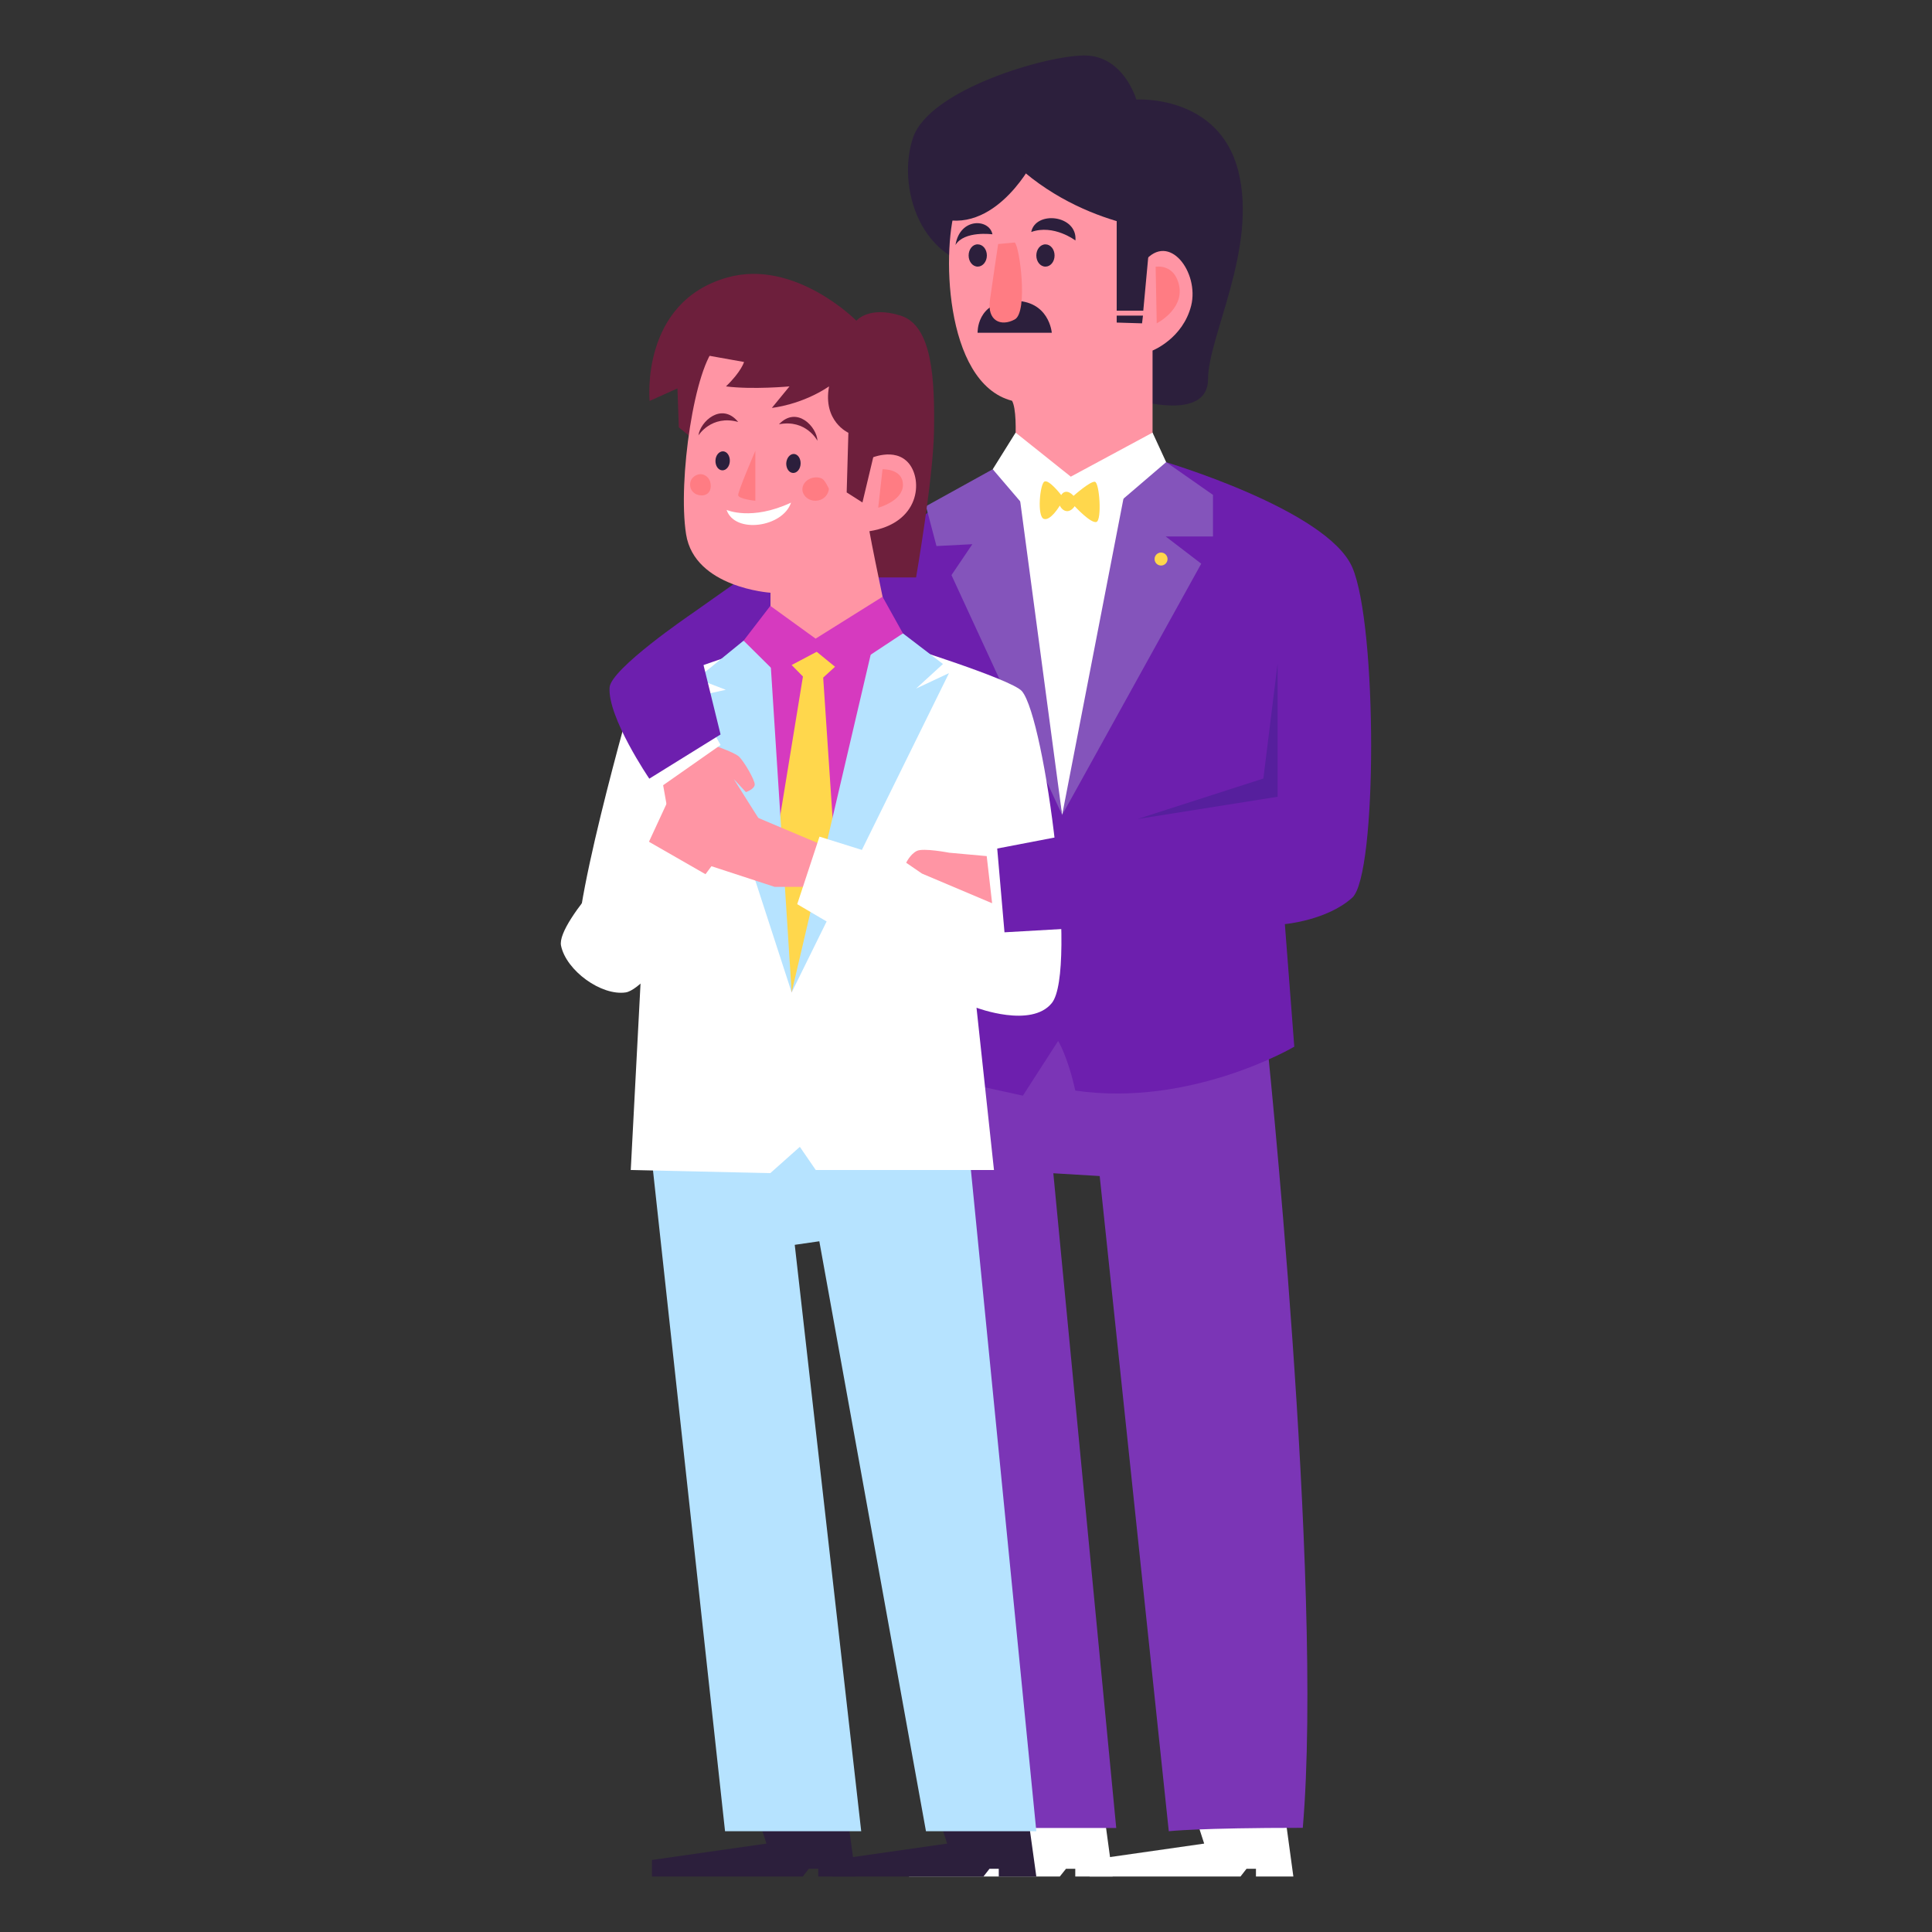
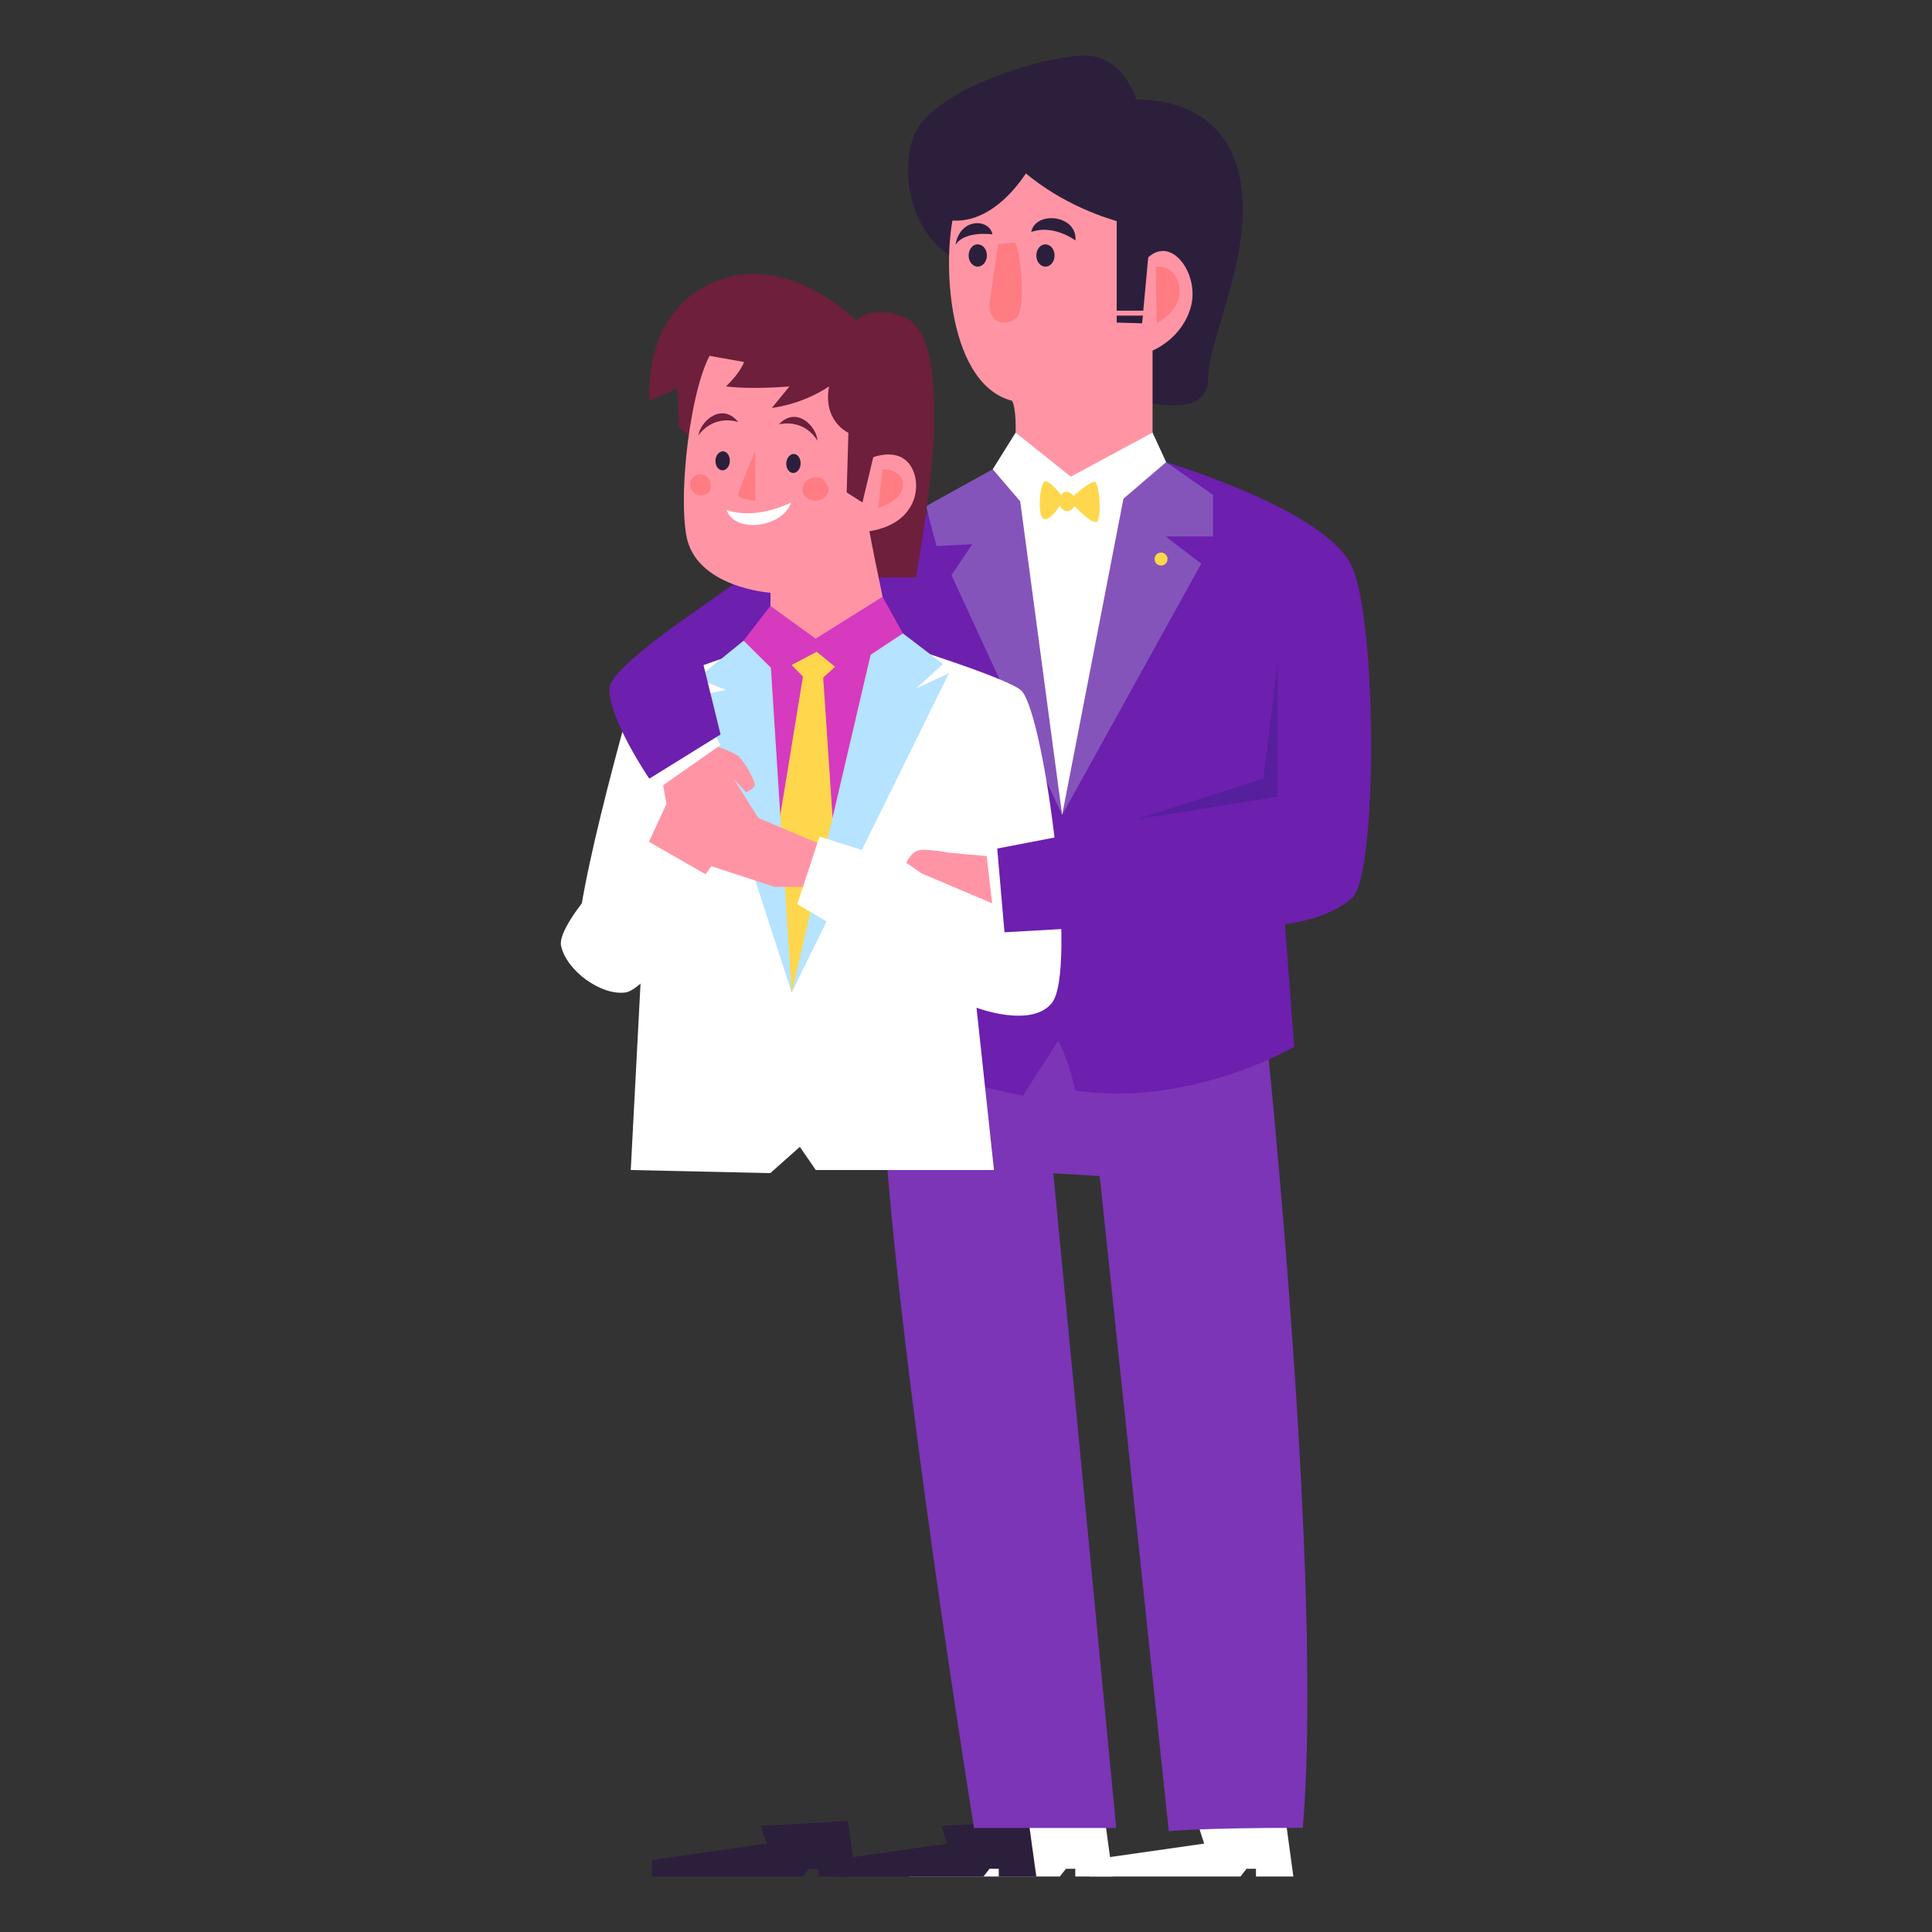
<svg xmlns="http://www.w3.org/2000/svg" version="1.1" id="Layer_1" x="0px" y="0px" viewBox="0 0 125 125" style="enable-background:new 0 0 125 125;" xml:space="preserve">
  <rect x="0" y="0" width="125" height="125" fill="#333333" stroke="none" />
  <style type="text/css">
	.couple8st0{fill:#FFFFFF;}
	.couple8st1{fill:#2C1F3C;}
	.couple8st2{fill:#6D1FAE;}
	.couple8st3{fill:#7B35B6;}
	.couple8st4{fill:#FF95A4;}
	.couple8st5{fill:#FF7C83;}
	.couple8st6{fill:#8454BB;}
	.couple8st7{fill:#FFD74C;}
	.couple8st8{fill:#B6E3FF;}
	.couple8st9{fill:#6D1F3C;}
	.couple8st10{fill:#D63ABF;}
	.couple8st11{fill:#561F9D;}
</style>
  <g>
    <polyline class="couple8st0" points="71.5,117.81 71.99,121.41 69.57,121.41 69.57,120.91 68.97,120.91 68.57,121.41 58.81,121.41    58.81,120.34 66.22,119.28 65.85,118.14  " />
    <polyline class="couple8st0" points="83.19,117.81 83.68,121.41 81.26,121.41 81.26,120.91 80.65,120.91 80.26,121.41 70.5,121.41    70.5,120.34 77.91,119.28 77.54,118.14  " />
    <polyline class="couple8st1" points="54.87,117.81 55.36,121.41 52.94,121.41 52.94,120.91 52.33,120.91 51.94,121.41 42.18,121.41    42.18,120.34 49.59,119.28 49.22,118.14  " />
    <polyline class="couple8st1" points="66.55,117.81 67.05,121.41 64.62,121.41 64.62,120.91 64.02,120.91 63.63,121.41 53.87,121.41    53.87,120.34 61.28,119.28 60.91,118.14  " />
    <polygon class="couple8st2" points="48.76,36.88 44.71,39.74 41.28,46.02 52.45,41.83  " />
    <path class="couple8st3" d="M81.92,66.88c0,0,3.73,35.51,2.37,51.38c-6.78,0-8.67,0.22-8.67,0.22l-4.47-42.39l-3-0.18l4.07,42.36h-9.2   c0,0-6.79-41.93-5.92-52.61C57.98,54.96,81.92,66.88,81.92,66.88z" />
    <path class="couple8st2" d="M75.3,29.86c0,0,10.56,3.11,12.19,6.84c1.63,3.74,1.63,19.91,0,21.38c-1.63,1.47-4.36,1.71-4.36,1.71   l0.61,7.93c0,0-6.66,3.93-14.17,2.84c-0.49-2.23-1.11-3.21-1.11-3.21l-2.28,3.54l-10.46-2.3l0.24-30.74c0.93-1.3,3.67-5.7,9-7.49   C70.5,31.5,75.3,29.86,75.3,29.86z" />
    <g>
      <path class="couple8st1" d="M73.52,25.88c0,0,4.64,1.4,4.64-1.35c0-2.75,3.21-8.46,1.96-13.45c-1.25-4.99-6.6-4.64-6.6-4.64    s-0.82-2.85-3.35-2.85c-2.53,0-10.02,2.21-11.09,5.3c-1.07,3.08,0.36,8.41,5.35,8.51" />
      <path class="couple8st4" d="M61.91,13.18c-0.99,2.6-0.89,11.6,3.57,12.75c0.53,0.97,0,5.39,0,5.39l9.09-0.29v-8.35    c0,0,1.96-0.77,2.5-2.91c0.53-2.14-1.43-4.81-3.03-2.85c0.53-5.17-0.71-7.67-0.71-7.67S64.23,7.13,61.91,13.18z" />
      <path class="couple8st1" d="M75.31,14.91c0,0-6.78-0.37-11.23-6.03C70.49,7.15,74.59,5.9,75.31,14.91z" />
      <path class="couple8st1" d="M66.72,10.66c0,0-2.65,5.01-6.54,3.24C62.13,8.84,63.9,6.38,66.72,10.66z" />
      <polyline class="couple8st1" points="74.55,13.84 73.97,20.1 72.25,20.1 72.25,13.64   " />
      <polygon class="couple8st1" points="73.95,20.42 73.89,20.92 72.25,20.87 72.25,20.42   " />
      <path class="couple8st5" d="M74.77,17.26l0.07,3.66c0,0,1.73-0.88,1.46-2.39C76.02,17.03,74.77,17.26,74.77,17.26z" />
-       <path class="couple8st1" d="M68.05,21.53c0,0-0.16-2.12-2.52-2.07c-2.36,0.04-2.28,2.07-2.28,2.07H68.05z" />
      <path class="couple8st1" d="M67.05,16.53c0,0.4,0.26,0.72,0.59,0.72s0.59-0.32,0.59-0.72c0-0.4-0.26-0.72-0.59-0.72    S67.05,16.13,67.05,16.53z" />
      <path class="couple8st1" d="M62.67,16.53c0,0.4,0.26,0.72,0.59,0.72c0.32,0,0.59-0.32,0.59-0.72c0-0.4-0.26-0.72-0.59-0.72    C62.93,15.8,62.67,16.13,62.67,16.53z" />
      <path class="couple8st5" d="M65.65,15.69c0.31,0.18,0.89,4.51,0,4.98c-0.89,0.48-1.8,0.09-1.6-1.27c0.19-1.35,0.53-3.61,0.53-3.61    L65.65,15.69z" />
      <path class="couple8st1" d="M69.58,15.56c0,0-1.4-1.07-2.86-0.55C67,13.61,69.72,13.9,69.58,15.56z" />
      <path class="couple8st1" d="M64.21,15.16c0,0-1.82-0.25-2.39,0.69C62.11,14.05,64.02,14.15,64.21,15.16z" />
    </g>
    <polygon class="couple8st0" points="74.58,32.01 68.72,52.73 68.72,52.73 64.81,31.6  " />
    <polygon class="couple8st6" points="75.45,29.9 78.48,32.02 78.48,34.71 75.42,34.71 77.72,36.47 68.72,52.73 72.87,31.32  " />
    <polygon class="couple8st6" points="64.23,30.36 59.91,32.75 60.59,35.33 62.91,35.21 61.56,37.21 68.72,52.73 65.94,31.93  " />
    <polygon class="couple8st0" points="74.57,27.99 75.45,29.9 70.65,34.01 69.08,31.85 67.35,34.01 64.23,30.36 65.71,27.99 69.28,30.84     " />
    <circle class="couple8st7" cx="75.12" cy="36.17" r="0.42" />
    <path class="couple8st7" d="M69.46,32.08c0,0,1.08-0.96,1.38-0.91c0.3,0.05,0.46,2.48,0.1,2.6c-0.36,0.12-1.41-1.02-1.41-1.02   s-0.21,0.35-0.52,0.32c-0.3-0.03-0.44-0.36-0.44-0.36s-0.6,1.02-1.04,0.86c-0.44-0.17-0.25-2.24,0.04-2.41   c0.29-0.17,1.09,0.87,1.09,0.87S68.93,31.52,69.46,32.08z" />
-     <polygon class="couple8st8" points="62.67,74.21 67.05,118.48 59.91,118.48 53.01,80.31 51.42,80.54 55.72,118.48 46.91,118.48    42.01,73.54  " />
    <g>
      <path class="couple8st9" d="M55.8,37.36h3.47c0,0,1.11-6.39,1.16-9.46c0.05-3.31-0.09-6.83-2.16-7.48c-2.07-0.65-2.86,0.33-2.86,0.33    s-3.98-4.02-8.34-2.8c-5.67,1.59-5.04,7.99-5.04,7.99l1.8-0.81l0.09,2.52L55.8,37.36z" />
      <path class="couple8st4" d="M55.85,24.36c0.93,2.19,0.4,5.32,0.4,5.32s1.64-0.79,2.55,0.3c0.91,1.1,0.73,3.87-2.55,4.39    c0.36,1.98,1.47,7.16,1.47,7.16h-7.87v-3.18c0,0-4.91-0.32-5.46-3.78c-0.55-3.46,0.55-10.95,2-12.21    C47.84,21.1,54.74,21.74,55.85,24.36z" />
      <path class="couple8st9" d="M56.96,27.65l-1.16,4.86l-1.02-0.65L54.89,28c0,0-1.67-0.74-1.25-3c-1.81,1.21-3.7,1.39-3.7,1.39L51.08,25    c0,0-2.38,0.22-4.11,0c0.99-0.95,1.17-1.58,1.17-1.58L45,22.86c0,0,1.71-2.92,7.19-1.13C57.68,23.51,57.23,24.5,56.96,27.65z" />
    </g>
    <path class="couple8st0" d="M49.84,41.53l-8.8,3.05c0,0-4.63,16.02-3.5,17.35c1.13,1.32,3.95,0.79,3.95,0.79L40.81,75.7l9.03,0.2l1.91-1.7   l1.03,1.5h11.53L63.18,65.2c0,0,3.54,1.34,4.87-0.3c1.69-2.08-0.42-18.38-1.93-20.18c-0.67-0.79-8.41-3.18-8.41-3.18H49.84z" />
    <polyline class="couple8st2" points="83.13,59.28 64.99,60.32 64.52,54.9 78.48,52.22  " />
    <polygon class="couple8st10" points="57.72,41.53 51.22,64.21 48.56,42.02  " />
    <path class="couple8st7" d="M54.55,42.66l-1.29,1.18l0.75,11.2l-2.8,9.17l-1.1-9.17l1.84-11.27l-1.27-1.29   C50.69,42.49,52.6,40.73,54.55,42.66z" />
    <polygon class="couple8st8" points="58.42,40.98 61.01,42.96 59.27,44.55 61.4,43.55 51.22,64.21 56.46,41.81  " />
    <polygon class="couple8st8" points="48.11,41.45 49.81,42.17 51.22,64.21 45,45.06 46.96,44.63 45.09,43.91  " />
    <polygon class="couple8st10" points="57.1,38.61 58.42,40.98 54.53,43.55 52.84,42.17 50.23,43.55 48.11,41.45 49.84,39.2 52.77,41.32     " />
    <path class="couple8st4" d="M44.42,45.82l1.35,2.26c0,0,1.71,0.56,2.04,0.87c0.33,0.31,1.02,1.5,1.02,1.8c0,0.31-0.57,0.5-0.57,0.5   l-0.78-0.84c0,0,1.82,2.91,1.97,3.1c0.15,0.19-0.23,0.88-0.65,0.57c-0.42-0.31-1.84-1.91-1.84-1.91s1.42,2.52,1.54,2.87   c0.11,0.34-0.34,0.88-0.84,0.61c-0.5-0.27-1.6-2.9-1.6-2.9s0.6,2.7,0.56,2.97c-0.04,0.27-0.73,0.34-0.96,0.19   c-0.23-0.15-1.07-3.16-1.07-3.16s0.19,2.29,0.04,2.52c-0.15,0.23-0.77,0.11-0.92-0.27c-0.15-0.38-0.99-5.25-0.99-5.25l-1.34-1.79" />
    <polygon class="couple8st0" points="45.91,46.93 46.62,48.2 42.41,51.15 42.01,49.56  " />
    <path class="couple8st2" d="M44.71,39.74c0,0-5.19,3.53-5.27,4.74c-0.13,1.94,2.57,5.9,2.57,5.9l4.61-2.86L44.71,39.74z" />
    <polygon class="couple8st4" points="44.65,57.9 48.3,52.99 45.9,50.37 43.52,51.15 41.28,55.99  " />
    <path class="couple8st0" d="M46.62,57.12c0,0-4.56,6.86-6.14,7.09c-1.58,0.23-3.84-1.41-4.18-3.02c-0.34-1.61,5.16-7.03,5.16-7.03   L46.62,57.12z" />
    <polyline class="couple8st4" points="53.37,54.74 48.3,52.6 45.96,53.67 45.65,55.92 50.12,57.38 52.82,57.38  " />
    <path class="couple8st0" d="M61.82,64.4c-0.53-0.18-10.24-5.9-10.24-5.9l1.44-4.37L62.17,57" />
    <g>
      <g>
        <path class="couple8st1" d="M50.87,29.97c-0.01,0.34,0.18,0.62,0.44,0.63c0.26,0.01,0.48-0.26,0.49-0.6c0.01-0.34-0.18-0.62-0.44-0.63     C51.1,29.37,50.89,29.64,50.87,29.97z" />
        <path class="couple8st1" d="M46.29,29.8c-0.01,0.34,0.18,0.62,0.44,0.63c0.26,0.01,0.48-0.26,0.49-0.6c0.01-0.34-0.18-0.62-0.44-0.63     C46.52,29.2,46.3,29.46,46.29,29.8z" />
        <path class="couple8st9" d="M52.89,28.52c0,0-0.73-1.41-2.49-1.07C51.56,26.23,52.85,27.62,52.89,28.52z" />
        <path class="couple8st9" d="M45.19,28.17c0,0,0.84-1.35,2.57-0.87C46.69,25.99,45.3,27.28,45.19,28.17z" />
        <path class="couple8st5" d="M53.58,31.52c0.02,0.03,0.03,0.06,0.04,0.09c0.01,0.04,0,0.09-0.01,0.13c-0.05,0.21-0.18,0.4-0.37,0.52     s-0.41,0.16-0.62,0.13c-0.2-0.03-0.38-0.12-0.52-0.27c-0.13-0.15-0.21-0.35-0.18-0.55c0.04-0.31,0.3-0.55,0.6-0.64     c0.22-0.07,0.47-0.06,0.67,0.04C53.36,31.08,53.49,31.35,53.58,31.52z" />
        <path class="couple8st5" d="M45.97,31.6c-0.03,0.18-0.15,0.38-0.43,0.44c-0.2,0.04-0.43-0.01-0.58-0.11c-0.15-0.1-0.24-0.23-0.28-0.36     c-0.05-0.17-0.04-0.34,0.03-0.5c0.1-0.23,0.49-0.53,0.89-0.32C45.96,30.93,46.02,31.34,45.97,31.6z" />
      </g>
      <path class="couple8st0" d="M47.01,32.99c0,0,1.6,0.73,4.17-0.47C50.65,34.12,47.54,34.56,47.01,32.99z" />
    </g>
    <path class="couple8st5" d="M48.87,29.17v3.23c0,0-1.08-0.11-1.11-0.36C47.74,31.79,48.87,29.17,48.87,29.17z" />
    <path class="couple8st5" d="M57.1,30.36l-0.28,2.49c0,0,1.6-0.43,1.6-1.48C58.42,30.31,57.1,30.36,57.1,30.36z" />
    <path class="couple8st4" d="M63.84,55.39l0.35,3.05l-4.54-1.92l-1.02-0.7c0,0,0.27-0.57,0.7-0.77c0.43-0.2,2.08,0.12,2.08,0.12   L63.84,55.39z" />
    <polygon class="couple8st11" points="73.6,52.99 82.66,51.55 82.66,42.94 81.74,50.37  " />
  </g>
</svg>